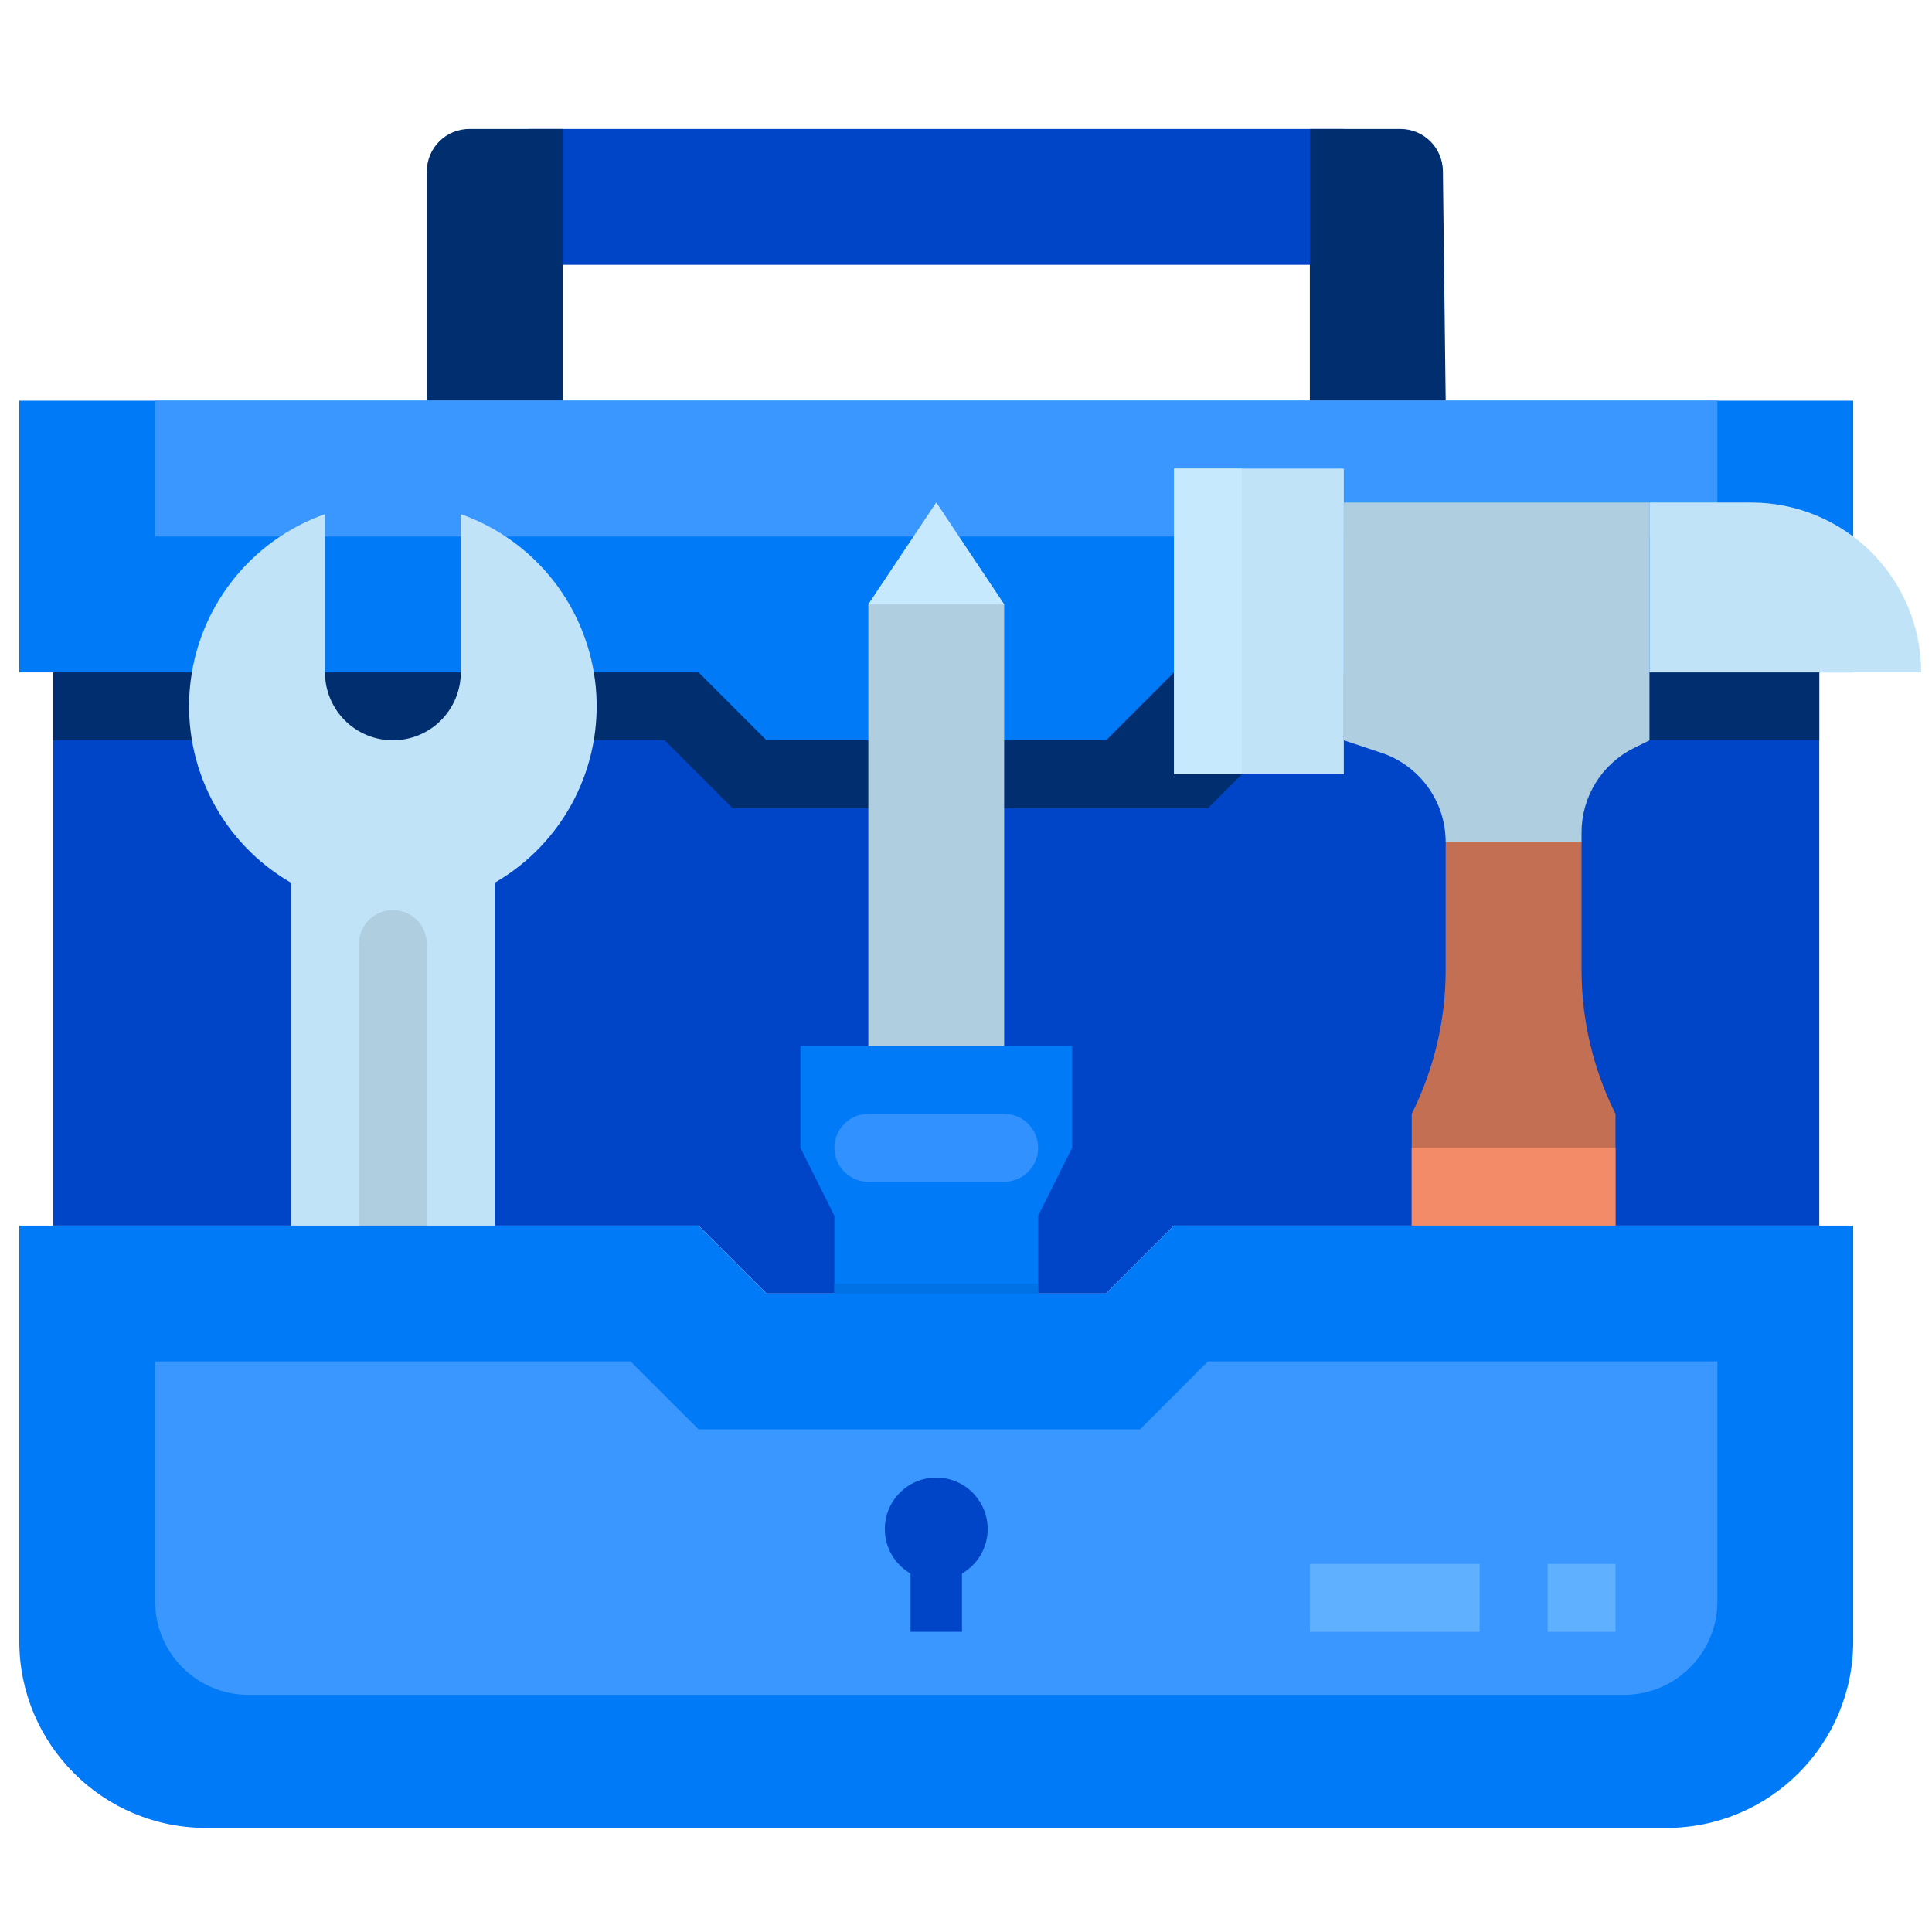
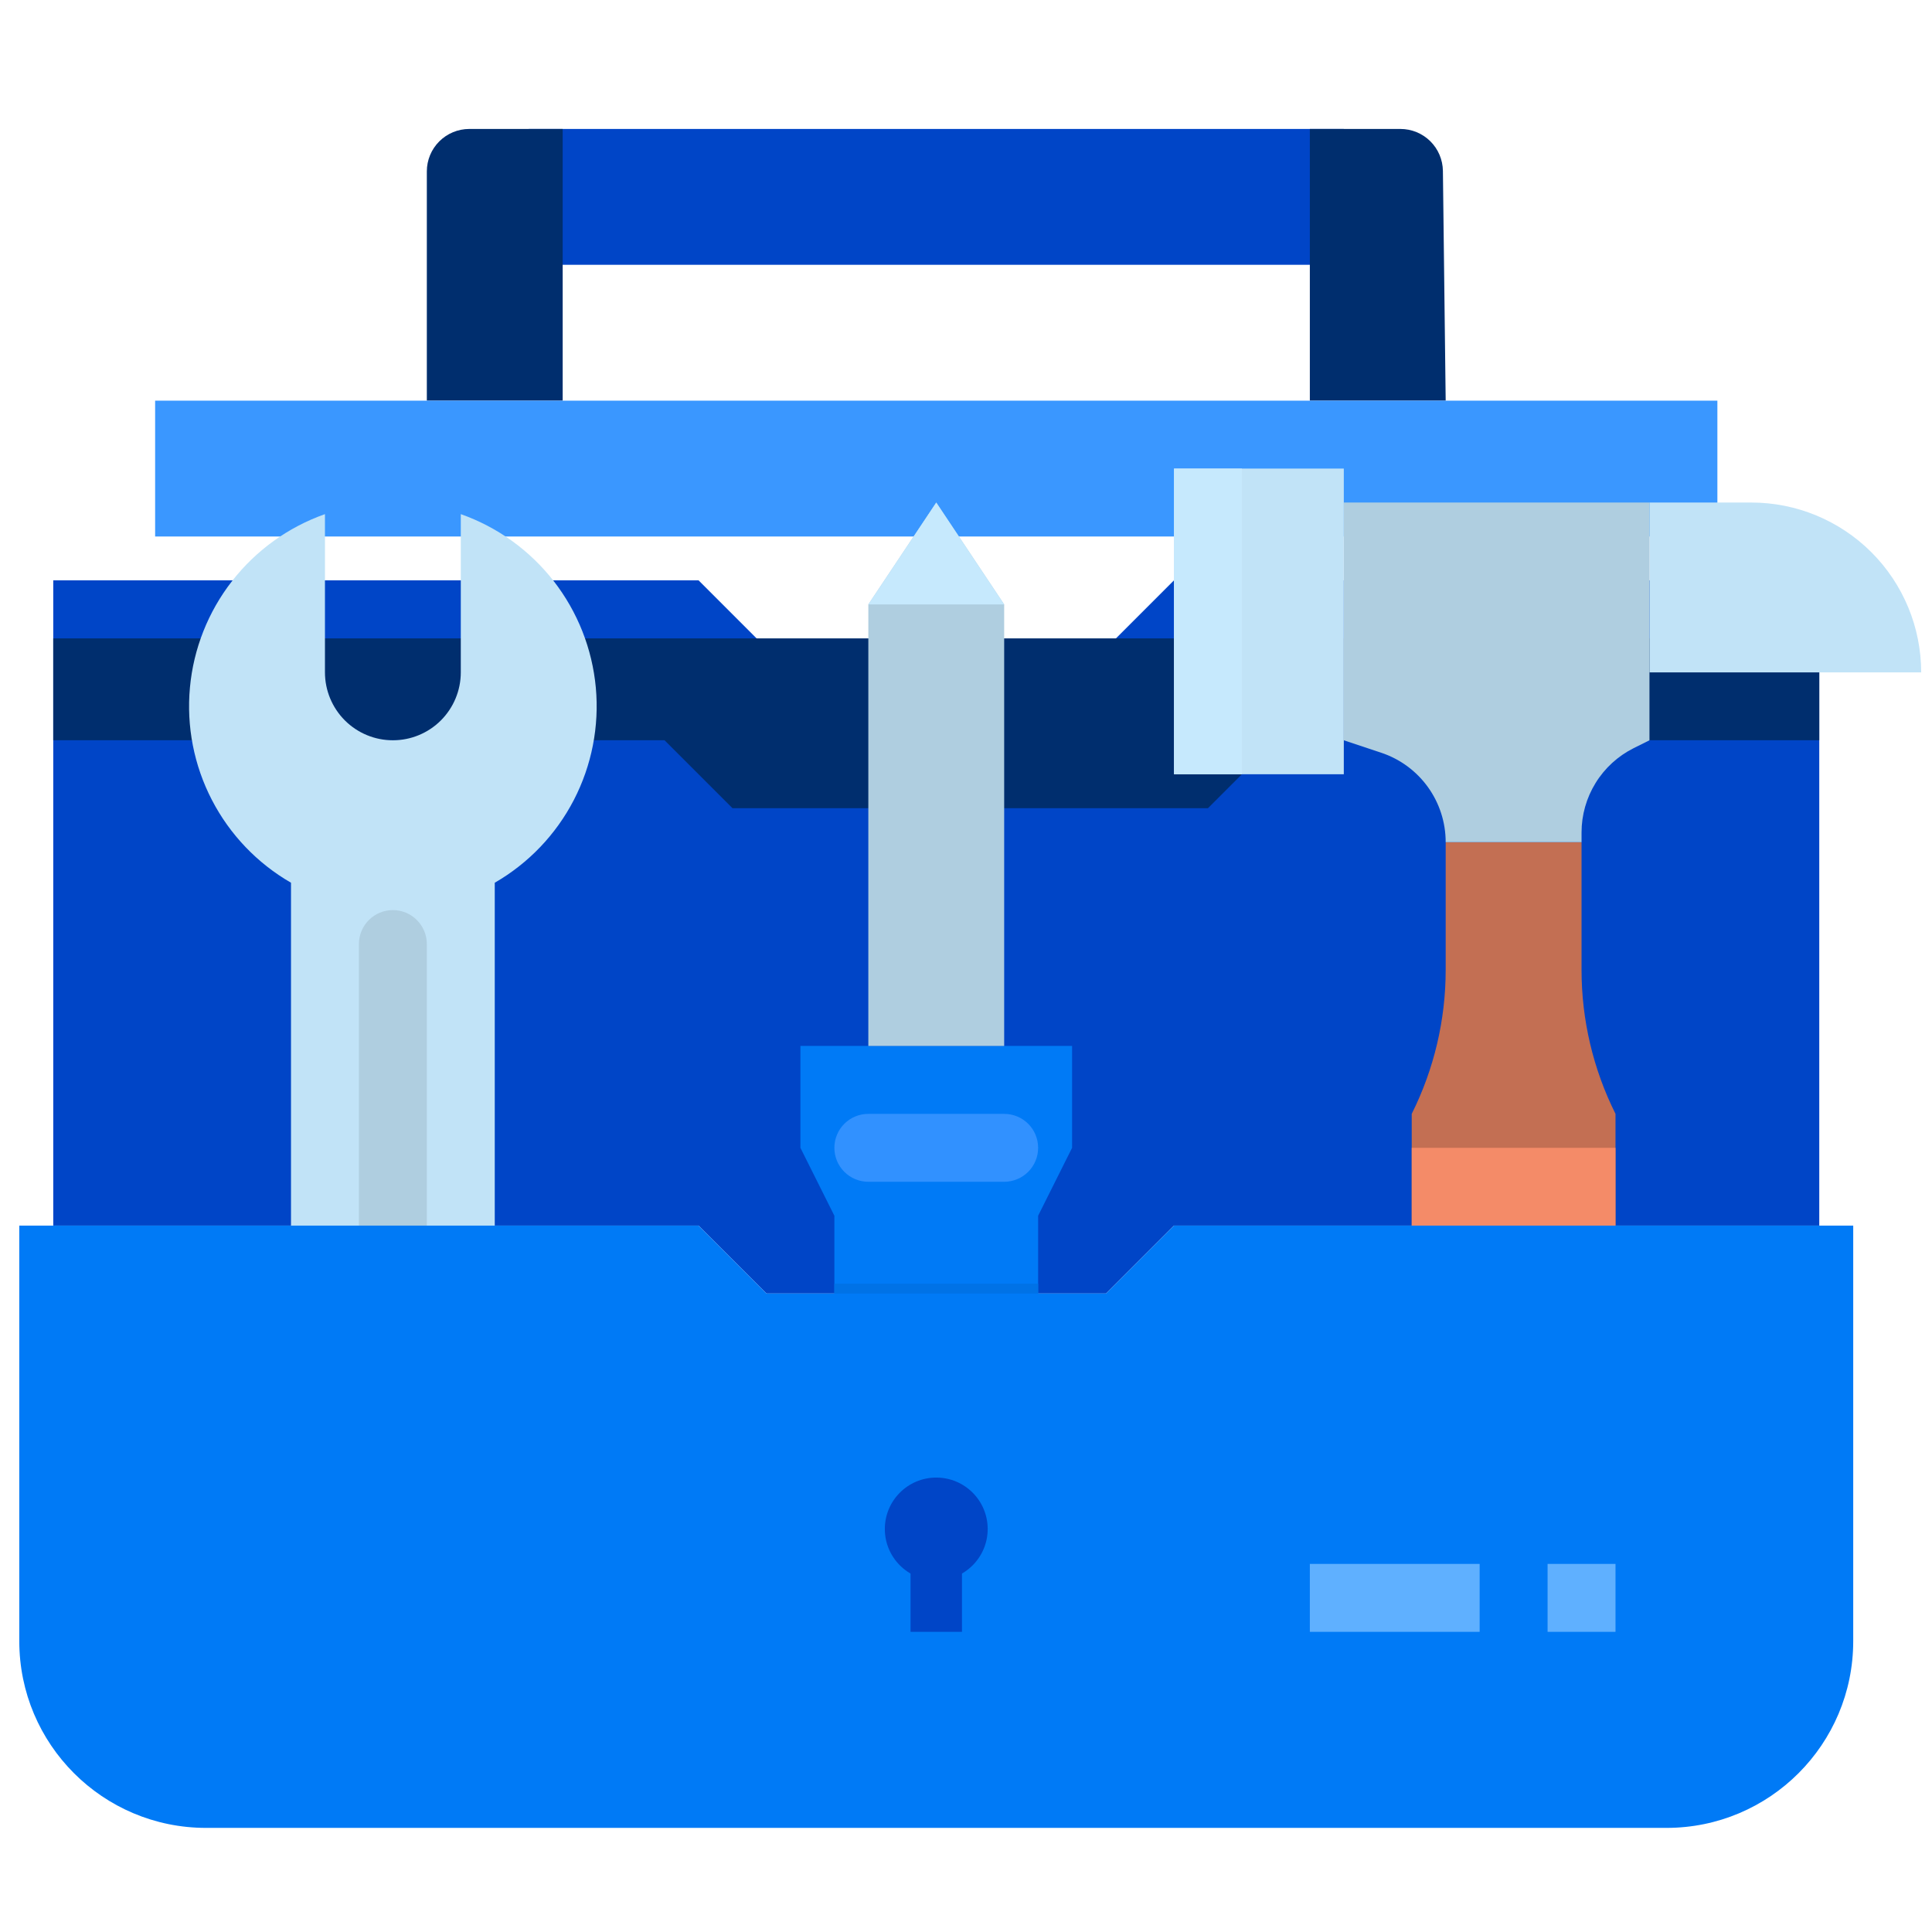
<svg xmlns="http://www.w3.org/2000/svg" width="71" height="71" viewBox="0 0 71 71" fill="none">
  <g clip-path="url(#clip0)">
    <path d="M66.857 45.04H43.144L40.648 47.536H28.167L25.671 45.04H1.957V21.326H25.671L28.167 23.823H40.648L43.144 21.326H66.857V45.04Z" fill="#0045C7" />
    <path d="M1.957 27.204H24.422L26.919 29.701H44.392L46.888 27.204H66.857V23.46H1.957V27.204Z" fill="#002E6E" />
    <path d="M19.43 4.739H49.384V9.731H19.43V4.739Z" fill="#0045C7" />
    <path d="M20.678 14.724H15.686V6.299C15.686 5.885 15.85 5.489 16.143 5.196C16.435 4.904 16.832 4.739 17.246 4.739H20.678V14.724Z" fill="#002E6E" />
    <path d="M53.128 14.724H48.136V4.739H51.465C51.876 4.739 52.27 4.901 52.562 5.189C52.854 5.478 53.02 5.87 53.026 6.28L53.128 14.724Z" fill="#002E6E" />
-     <path d="M68.105 24.709H43.144L40.648 27.205H28.167L25.671 24.709H0.709V14.724H68.105V24.709Z" fill="#007AF6" />
    <path d="M5.701 14.724H63.113V19.716H5.701V14.724Z" fill="#3A97FF" />
    <path d="M38.151 49.67H30.663V44.678L29.415 42.182V38.437H39.399V42.182L38.151 44.678V49.67Z" fill="#007AF6" />
    <path d="M59.369 45.926H51.88V40.934C52.701 39.292 53.128 37.482 53.128 35.647V30.949H58.121V35.647C58.121 37.482 58.548 39.292 59.369 40.934V45.926Z" fill="#C36F53" />
    <path d="M51.88 42.182H59.369V47.174H51.88V42.182Z" fill="#F48B68" />
    <path d="M36.903 43.43H31.911C31.58 43.43 31.262 43.298 31.028 43.064C30.794 42.83 30.663 42.513 30.663 42.182C30.663 41.851 30.794 41.533 31.028 41.299C31.262 41.065 31.58 40.934 31.911 40.934H36.903C37.234 40.934 37.552 41.065 37.786 41.299C38.02 41.533 38.151 41.851 38.151 42.182C38.151 42.513 38.02 42.83 37.786 43.064C37.552 43.298 37.234 43.43 36.903 43.43Z" fill="#3191FF" />
    <path d="M16.934 18.894C18.284 19.371 19.468 20.225 20.348 21.354C21.227 22.484 21.764 23.842 21.896 25.267C22.027 26.693 21.747 28.126 21.089 29.398C20.431 30.669 19.422 31.725 18.182 32.44V47.174H10.694V32.44C9.454 31.725 8.445 30.669 7.787 29.398C7.128 28.126 6.848 26.693 6.98 25.267C7.111 23.842 7.648 22.484 8.528 21.354C9.407 20.225 10.592 19.371 11.942 18.894V24.709C11.942 25.37 12.205 26.005 12.673 26.474C13.141 26.942 13.776 27.205 14.438 27.205C15.1 27.205 15.735 26.942 16.203 26.474C16.671 26.005 16.934 25.37 16.934 24.709V18.894Z" fill="#C1E3F7" />
    <path d="M14.438 48.422C14.107 48.422 13.789 48.291 13.555 48.056C13.321 47.822 13.19 47.505 13.19 47.174V34.693C13.19 34.362 13.321 34.045 13.555 33.811C13.789 33.577 14.107 33.445 14.438 33.445C14.769 33.445 15.086 33.577 15.32 33.811C15.554 34.045 15.686 34.362 15.686 34.693V47.174C15.686 47.505 15.554 47.822 15.32 48.056C15.086 48.291 14.769 48.422 14.438 48.422Z" fill="#AFCEE0" />
    <path d="M36.903 38.438H31.911V22.212L34.407 18.468L36.903 22.212V38.438Z" fill="#AFCEE0" />
    <path d="M60.617 18.468H64.361C66.016 18.468 67.603 19.126 68.774 20.296C69.944 21.466 70.602 23.053 70.602 24.709H60.617V18.468Z" fill="#C1E3F7" />
    <path d="M49.384 18.468V27.205L50.76 27.663C51.45 27.893 52.05 28.334 52.475 28.924C52.9 29.514 53.128 30.222 53.128 30.949H58.121V30.593C58.121 29.95 58.3 29.32 58.638 28.773C58.976 28.225 59.46 27.783 60.035 27.495L60.617 27.205V18.468H49.384Z" fill="#AFCEE0" />
    <path d="M43.144 17.22H49.384V28.453H43.144V17.22Z" fill="#C1E3F7" />
    <path d="M31.911 22.212H36.903L34.407 18.468L31.911 22.212Z" fill="#C6E9FD" />
    <path d="M43.144 17.22H45.64V28.453H43.144V17.22Z" fill="#C6E9FD" />
    <path d="M30.663 47.174H38.151V49.67H30.663V47.174Z" fill="#0072E6" />
    <path d="M68.105 60.312C68.105 64.102 65.033 67.174 61.244 67.174H7.57C3.781 67.174 0.709 64.102 0.709 60.312V45.04H25.671L28.167 47.536H40.648L43.144 45.04H68.105V60.312Z" fill="#007AF6" />
-     <path d="M63.113 58.854C63.113 60.749 61.577 62.285 59.682 62.285H9.132C7.237 62.285 5.701 60.749 5.701 58.854V50.032H23.174L25.671 52.529H41.896L44.392 50.032H63.113V58.854Z" fill="#3A97FF" />
    <path d="M34.407 58.08C35.451 58.08 36.297 57.233 36.297 56.19C36.297 55.146 35.451 54.3 34.407 54.3C33.363 54.3 32.517 55.146 32.517 56.19C32.517 57.233 33.363 58.08 34.407 58.08Z" fill="#0045C7" />
    <path d="M33.462 56.19H35.352V59.969H33.462V56.19Z" fill="#0045C7" />
    <path d="M48.136 57.473H54.376V59.969H48.136V57.473Z" fill="#5FB0FF" />
    <path d="M56.873 57.473H59.369V59.969H56.873V57.473Z" fill="#5FB0FF" />
  </g>
  <defs>
    <clipPath id="clip0">
      <rect x="0.655" y="0.957" width="70" height="70" fill="white" />
    </clipPath>
  </defs>
</svg>